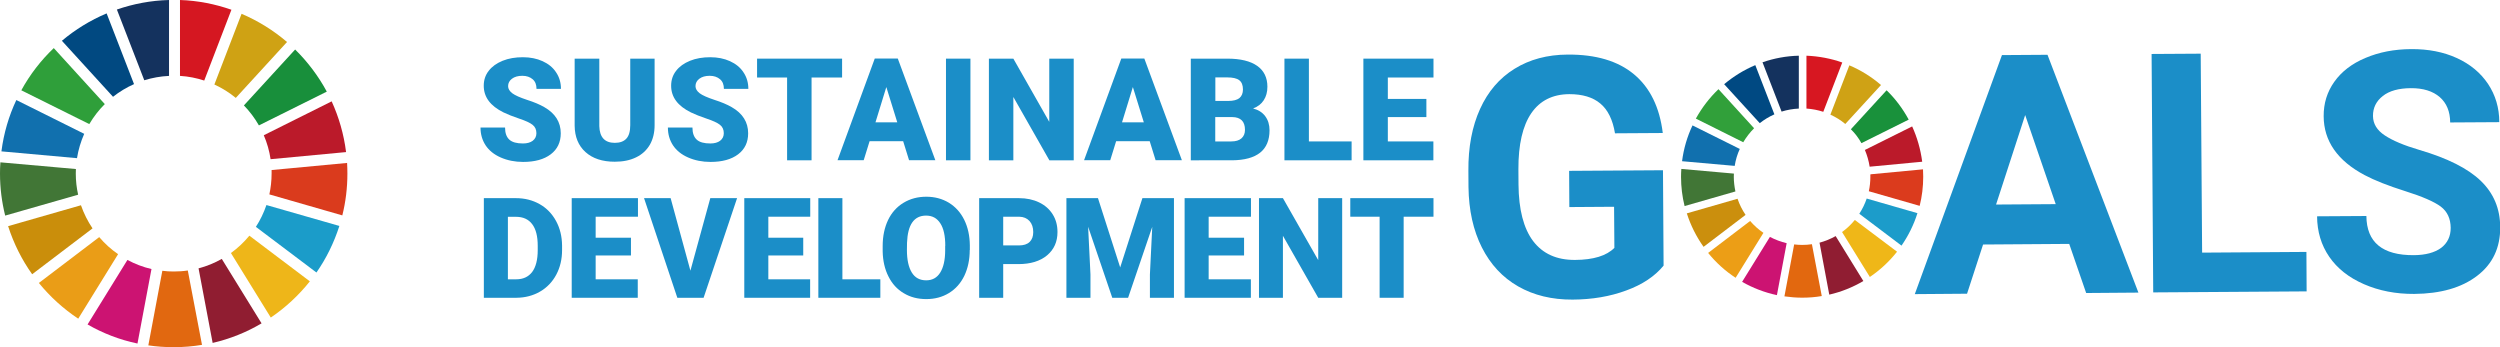
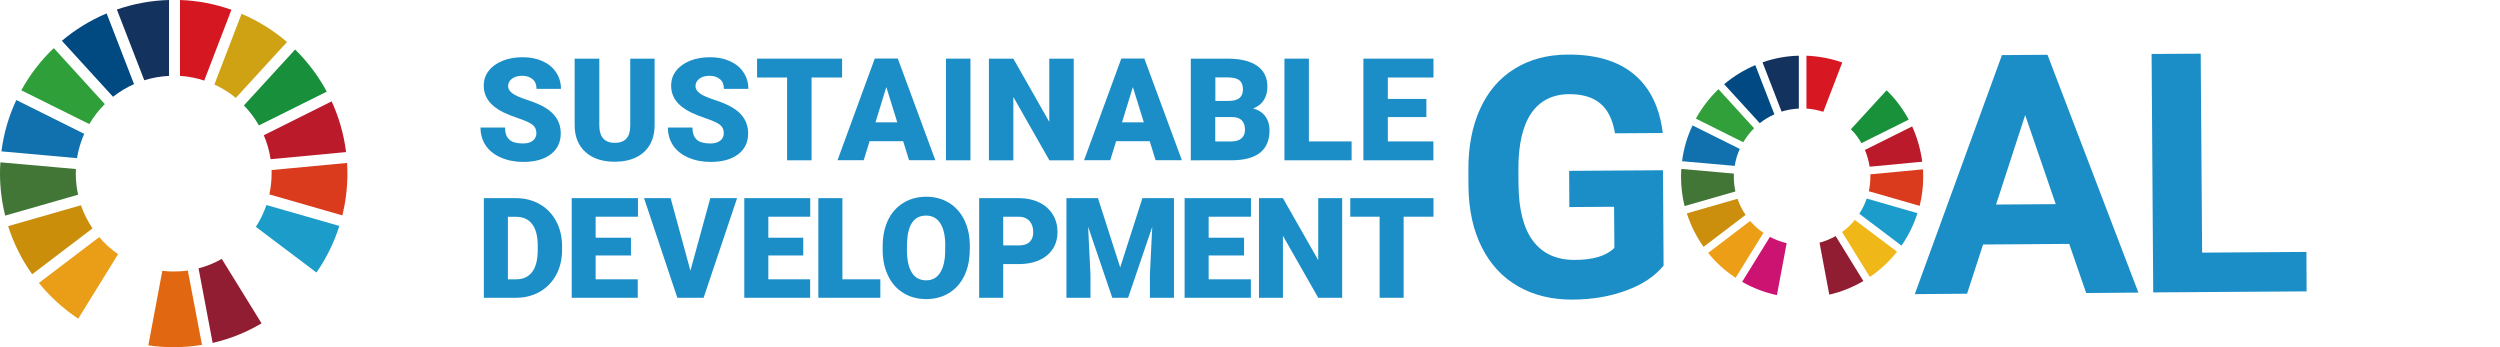
<svg xmlns="http://www.w3.org/2000/svg" version="1.1" id="レイヤー_1" x="0px" y="0px" width="246.41px" height="34.23px" viewBox="0 0 246.41 34.23" enable-background="new 0 0 246.41 34.23" xml:space="preserve">
  <path fill="#2F9F3A" d="M8.8,12.23c0.43-0.72,0.94-1.39,1.53-1.97L5.3,4.74C4.03,5.95,2.95,7.35,2.1,8.9L8.8,12.23z" />
  <path fill="#CFA214" d="M21.13,8.33c0.76,0.35,1.47,0.79,2.11,1.32l5.05-5.51C26.96,3,25.45,2.06,23.81,1.36L21.13,8.33z" />
  <path fill="#BB1A2A" d="M32.69,9.99L26,13.33c0.32,0.74,0.55,1.54,0.67,2.36l7.44-0.7C33.89,13.23,33.4,11.55,32.69,9.99" />
  <path fill="#188F3B" d="M25.52,12.36l6.69-3.33c-0.83-1.54-1.89-2.94-3.12-4.15l-5.05,5.51C24.61,10.98,25.11,11.64,25.52,12.36" />
  <path fill="#417636" d="M7.47,17.11c0-0.15,0.01-0.3,0.01-0.45L0.04,16C0.01,16.37,0,16.74,0,17.11c0,1.43,0.18,2.81,0.51,4.14  l7.19-2.06C7.55,18.52,7.47,17.83,7.47,17.11" />
-   <path fill="#EEB619" d="M24.58,23.23c-0.53,0.64-1.14,1.22-1.82,1.71l3.93,6.36c1.46-0.99,2.76-2.2,3.85-3.57L24.58,23.23z" />
  <path fill="#DA3B1D" d="M26.77,17.11c0,0.7-0.08,1.39-0.22,2.05l7.19,2.07c0.33-1.32,0.5-2.7,0.5-4.12c0-0.35-0.01-0.7-0.03-1.05  l-7.44,0.7C26.77,16.88,26.77,17,26.77,17.11" />
  <path fill="#EA9D17" d="M9.78,23.37l-5.95,4.52c1.11,1.36,2.42,2.55,3.88,3.52l3.93-6.36C10.95,24.58,10.32,24.01,9.78,23.37" />
  <path fill="#1170AE" d="M7.59,15.59c0.13-0.84,0.38-1.64,0.71-2.4L1.61,9.86c-0.74,1.57-1.24,3.27-1.47,5.06L7.59,15.59z" />
  <path fill="#901D31" d="M25.78,31.87l-3.92-6.35c-0.71,0.4-1.48,0.72-2.29,0.93l1.39,7.35C22.68,33.4,24.3,32.75,25.78,31.87" />
  <path fill="#1B9CC9" d="M26.26,20.21c-0.26,0.76-0.61,1.49-1.04,2.15l5.97,4.5c0.97-1.39,1.73-2.94,2.26-4.59L26.26,20.21z" />
  <path fill="#E16810" d="M18.51,26.66c-0.45,0.07-0.92,0.1-1.39,0.1c-0.38,0-0.75-0.02-1.12-0.07l-1.38,7.35  c0.82,0.12,1.66,0.18,2.51,0.18c0.94,0,1.87-0.08,2.78-0.23L18.51,26.66z" />
  <path fill="#D51721" d="M17.74,7.48c0.83,0.05,1.63,0.21,2.39,0.46l2.68-6.98c-1.6-0.56-3.3-0.9-5.07-0.96V7.48z" />
-   <path fill="#CC1372" d="M14.93,26.52c-0.84-0.2-1.63-0.5-2.37-0.9l-3.93,6.36c1.51,0.87,3.16,1.51,4.92,1.88L14.93,26.52z" />
  <path fill="#14325E" d="M14.22,7.91c0.78-0.24,1.59-0.39,2.44-0.43V0c-1.8,0.05-3.52,0.38-5.14,0.94L14.22,7.91z" />
  <path fill="#CA8E0B" d="M9.12,22.51c-0.47-0.7-0.86-1.47-1.14-2.28L0.8,22.29C1.35,24,2.15,25.6,3.17,27.03L9.12,22.51z" />
  <path fill="#014981" d="M11.14,9.54c0.63-0.5,1.33-0.92,2.07-1.25l-2.7-6.97C8.9,2,7.42,2.91,6.1,4.02L11.14,9.54z" />
  <path fill="#1B8EC8" d="M163.97,26.18c-0.86,1.05-2.09,1.87-3.68,2.45c-1.59,0.59-3.35,0.89-5.29,0.9c-2.03,0.01-3.82-0.42-5.36-1.3  c-1.54-0.88-2.73-2.16-3.58-3.84c-0.85-1.68-1.29-3.67-1.32-5.95l-0.01-1.6c-0.02-2.35,0.37-4.38,1.15-6.1  c0.78-1.72,1.91-3.04,3.4-3.96c1.48-0.92,3.23-1.39,5.23-1.4c2.79-0.02,4.97,0.63,6.55,1.95c1.58,1.32,2.52,3.25,2.83,5.78  l-4.71,0.03c-0.22-1.34-0.71-2.33-1.45-2.94c-0.74-0.62-1.76-0.92-3.05-0.92c-1.65,0.01-2.9,0.64-3.75,1.88  c-0.85,1.24-1.28,3.09-1.27,5.53l0.01,1.5c0.02,2.46,0.5,4.32,1.44,5.57c0.95,1.25,2.32,1.87,4.13,1.86  c1.82-0.01,3.11-0.41,3.88-1.19l-0.03-4.05l-4.41,0.03l-0.02-3.57l9.25-0.06L163.97,26.18z" />
  <path fill="#1B8EC8" d="M203.95,24.04l-8.49,0.06l-1.58,4.85l-5.15,0.04l8.59-23.56l4.49-0.03l8.96,23.44l-5.15,0.04L203.95,24.04z   M196.74,20.16l5.88-0.04l-3.01-8.78L196.74,20.16z" />
  <polygon fill="#1B8EC8" points="217.05,24.9 227.33,24.83 227.35,28.72 212.23,28.82 212.07,5.32 216.91,5.29 " />
-   <path fill="#1B8EC8" d="M241.55,22.46c-0.01-0.91-0.33-1.61-0.98-2.1c-0.65-0.48-1.81-0.99-3.5-1.52c-1.68-0.53-3.02-1.06-4-1.58  c-2.68-1.42-4.03-3.36-4.04-5.8c-0.01-1.27,0.34-2.4,1.05-3.4c0.71-1,1.73-1.79,3.07-2.35c1.34-0.57,2.84-0.86,4.51-0.87  c1.68-0.01,3.18,0.28,4.49,0.88c1.32,0.6,2.34,1.45,3.08,2.55c0.73,1.1,1.11,2.36,1.11,3.77l-4.84,0.03  c-0.01-1.08-0.35-1.91-1.03-2.5c-0.68-0.59-1.64-0.89-2.86-0.88c-1.18,0.01-2.1,0.26-2.75,0.77c-0.65,0.51-0.98,1.17-0.97,1.98  c0.01,0.76,0.39,1.4,1.17,1.91c0.77,0.51,1.91,0.99,3.41,1.43c2.76,0.81,4.77,1.82,6.04,3.04c1.27,1.22,1.91,2.74,1.92,4.57  c0.01,2.03-0.74,3.63-2.28,4.8c-1.53,1.17-3.6,1.76-6.2,1.78c-1.81,0.01-3.46-0.31-4.95-0.96c-1.49-0.65-2.63-1.55-3.42-2.7  c-0.79-1.15-1.19-2.48-1.2-3.99l4.86-0.03c0.02,2.59,1.58,3.88,4.68,3.86c1.15-0.01,2.05-0.25,2.69-0.72  C241.24,23.95,241.55,23.29,241.55,22.46" />
  <path fill="#31A03A" d="M171.82,14.02c0.3-0.5,0.66-0.97,1.07-1.38l-3.51-3.85c-0.88,0.84-1.63,1.82-2.23,2.9L171.82,14.02z" />
-   <path fill="#CFA215" d="M180.41,11.3c0.53,0.24,1.03,0.55,1.47,0.92l3.52-3.84c-0.93-0.8-1.98-1.46-3.12-1.94L180.41,11.3z" />
  <path fill="#BB1A2A" d="M188.47,12.46l-4.66,2.32c0.22,0.52,0.38,1.07,0.47,1.65l5.18-0.49C189.3,14.71,188.96,13.54,188.47,12.46" />
  <path fill="#19913B" d="M183.47,14.11l4.66-2.32c-0.58-1.07-1.31-2.05-2.18-2.89l-3.52,3.84C182.84,13.14,183.19,13.6,183.47,14.11" />
  <path fill="#417636" d="M170.89,17.42c0-0.11,0-0.21,0.01-0.31l-5.18-0.46c-0.02,0.26-0.03,0.52-0.03,0.78  c0,0.99,0.12,1.96,0.35,2.88l5.01-1.44C170.95,18.4,170.89,17.91,170.89,17.42" />
  <path fill="#EFB718" d="M182.82,21.68c-0.37,0.45-0.79,0.85-1.26,1.19l2.74,4.43c1.02-0.69,1.92-1.53,2.68-2.49L182.82,21.68z" />
  <path fill="#DB3B1D" d="M184.35,17.42c0,0.49-0.05,0.97-0.15,1.43l5.01,1.44c0.23-0.92,0.35-1.88,0.35-2.87  c0-0.25-0.01-0.49-0.02-0.73l-5.18,0.49C184.34,17.26,184.35,17.34,184.35,17.42" />
  <path fill="#EC9E16" d="M172.5,21.78l-4.14,3.15c0.77,0.95,1.68,1.78,2.71,2.45l2.74-4.43C173.32,22.62,172.88,22.22,172.5,21.78" />
  <path fill="#1170AE" d="M170.98,16.35c0.09-0.59,0.26-1.15,0.5-1.67l-4.66-2.32c-0.52,1.1-0.87,2.28-1.03,3.53L170.98,16.35z" />
  <path fill="#901D32" d="M183.66,27.7l-2.73-4.43c-0.5,0.28-1.03,0.5-1.59,0.65l0.96,5.12C181.49,28.77,182.62,28.31,183.66,27.7" />
  <path fill="#1C9CCA" d="M183.99,19.57c-0.18,0.53-0.43,1.04-0.73,1.5l4.16,3.14c0.67-0.97,1.21-2.05,1.57-3.2L183.99,19.57z" />
-   <path fill="#E2680F" d="M178.59,24.07c-0.32,0.05-0.64,0.07-0.97,0.07c-0.27,0-0.53-0.02-0.78-0.05l-0.96,5.12  c0.57,0.08,1.15,0.13,1.75,0.13c0.66,0,1.3-0.05,1.93-0.16L178.59,24.07z" />
  <path fill="#D71721" d="M178.05,10.7c0.58,0.04,1.14,0.15,1.66,0.32l1.87-4.86c-1.11-0.39-2.3-0.62-3.53-0.67V10.7z" />
  <path fill="#CC1372" d="M176.1,23.97c-0.58-0.14-1.14-0.35-1.65-0.62l-2.74,4.43c1.05,0.6,2.21,1.05,3.43,1.31L176.1,23.97z" />
  <path fill="#14325E" d="M175.6,11c0.54-0.17,1.11-0.27,1.7-0.3V5.49c-1.25,0.03-2.45,0.26-3.58,0.65L175.6,11z" />
  <path fill="#CB8F0D" d="M172.05,21.18c-0.33-0.49-0.6-1.02-0.79-1.59l-5,1.44c0.38,1.19,0.94,2.3,1.65,3.3L172.05,21.18z" />
  <path fill="#004982" d="M173.45,12.14c0.44-0.35,0.92-0.64,1.44-0.87l-1.88-4.85c-1.12,0.47-2.15,1.11-3.07,1.88L173.45,12.14z" />
  <path fill="#1B8EC8" d="M52.87,13.13c0-0.35-0.12-0.63-0.38-0.83c-0.25-0.2-0.69-0.4-1.32-0.61c-0.63-0.21-1.14-0.42-1.54-0.61  c-1.3-0.64-1.95-1.51-1.95-2.63c0-0.56,0.16-1.05,0.49-1.47c0.32-0.42,0.78-0.75,1.37-0.99c0.59-0.24,1.26-0.35,2-0.35  c0.72,0,1.37,0.13,1.94,0.39s1.02,0.62,1.33,1.1c0.32,0.47,0.48,1.02,0.48,1.63h-2.41c0-0.41-0.12-0.73-0.38-0.95  s-0.59-0.34-1.02-0.34c-0.43,0-0.77,0.1-1.02,0.29c-0.25,0.19-0.38,0.43-0.38,0.73c0,0.26,0.14,0.49,0.41,0.7  c0.28,0.21,0.76,0.42,1.45,0.65c0.69,0.22,1.26,0.46,1.71,0.72c1.08,0.62,1.62,1.48,1.62,2.58c0,0.88-0.33,1.57-0.99,2.07  c-0.66,0.5-1.57,0.75-2.72,0.75c-0.81,0-1.55-0.15-2.21-0.44c-0.66-0.29-1.15-0.69-1.49-1.2c-0.33-0.51-0.5-1.09-0.5-1.75h2.42  c0,0.54,0.14,0.93,0.42,1.19c0.28,0.26,0.73,0.38,1.35,0.38c0.4,0,0.72-0.09,0.95-0.26C52.75,13.69,52.87,13.44,52.87,13.13" />
  <path fill="#1B8EC8" d="M64.52,5.78v6.56c0,0.74-0.16,1.39-0.47,1.93c-0.32,0.54-0.77,0.96-1.36,1.24c-0.59,0.29-1.29,0.43-2.1,0.43  c-1.22,0-2.18-0.32-2.88-0.95c-0.7-0.63-1.06-1.5-1.07-2.6V5.78h2.43v6.65c0.03,1.1,0.54,1.65,1.53,1.65c0.5,0,0.88-0.14,1.13-0.41  c0.26-0.27,0.39-0.72,0.39-1.34V5.78H64.52z" />
  <path fill="#1B8EC8" d="M71.34,13.13c0-0.35-0.12-0.63-0.38-0.83c-0.25-0.2-0.69-0.4-1.32-0.61s-1.14-0.42-1.54-0.61  c-1.3-0.64-1.95-1.51-1.95-2.63c0-0.56,0.16-1.05,0.49-1.47c0.32-0.42,0.78-0.75,1.37-0.99c0.59-0.24,1.26-0.35,2-0.35  c0.72,0,1.37,0.13,1.94,0.39s1.02,0.62,1.33,1.1c0.32,0.47,0.48,1.02,0.48,1.63h-2.41c0-0.41-0.12-0.73-0.38-0.95  s-0.59-0.34-1.02-0.34c-0.43,0-0.77,0.1-1.02,0.29c-0.25,0.19-0.38,0.43-0.38,0.73c0,0.26,0.14,0.49,0.41,0.7  c0.28,0.21,0.76,0.42,1.45,0.65c0.69,0.22,1.26,0.46,1.71,0.72c1.08,0.62,1.62,1.48,1.62,2.58c0,0.88-0.33,1.57-0.99,2.07  c-0.66,0.5-1.57,0.75-2.72,0.75c-0.81,0-1.55-0.15-2.21-0.44c-0.66-0.29-1.15-0.69-1.49-1.2c-0.33-0.51-0.5-1.09-0.5-1.75h2.42  c0,0.54,0.14,0.93,0.42,1.19c0.28,0.26,0.73,0.38,1.35,0.38c0.4,0,0.72-0.09,0.95-0.26C71.22,13.69,71.34,13.44,71.34,13.13" />
  <polygon fill="#1B8EC8" points="83,7.64 79.99,7.64 79.99,15.8 77.58,15.8 77.58,7.64 74.62,7.64 74.62,5.78 83,5.78 " />
  <path fill="#1B8EC8" d="M89.02,13.92h-3.31l-0.58,1.87h-2.58l3.67-10.02h2.27l3.7,10.02h-2.59L89.02,13.92z M86.29,12.06h2.15  l-1.08-3.48L86.29,12.06z" />
  <rect x="93.24" y="5.78" fill="#1B8EC8" width="2.41" height="10.02" />
  <polygon fill="#1B8EC8" points="105.83,15.8 103.43,15.8 99.88,9.56 99.88,15.8 97.47,15.8 97.47,5.78 99.88,5.78 103.42,12.01   103.42,5.78 105.83,5.78 " />
  <path fill="#1B8EC8" d="M113.32,13.92h-3.31l-0.58,1.87h-2.58l3.67-10.02h2.27l3.7,10.02h-2.59L113.32,13.92z M110.59,12.06h2.15  l-1.08-3.48L110.59,12.06z" />
  <path fill="#1B8EC8" d="M117.37,15.8V5.78h3.6c1.29,0,2.27,0.24,2.94,0.71c0.67,0.47,1.01,1.16,1.01,2.06  c0,0.52-0.12,0.96-0.36,1.33c-0.24,0.37-0.59,0.64-1.05,0.81c0.52,0.14,0.92,0.39,1.2,0.77c0.28,0.38,0.42,0.84,0.42,1.38  c0,0.98-0.31,1.72-0.93,2.21c-0.62,0.49-1.54,0.74-2.76,0.75H117.37z M119.78,9.95h1.26c0.53,0,0.9-0.1,1.13-0.29  c0.22-0.19,0.34-0.47,0.34-0.84c0-0.42-0.12-0.73-0.36-0.91c-0.24-0.19-0.64-0.28-1.18-0.28h-1.18V9.95z M119.78,11.54v2.4h1.58  c0.44,0,0.77-0.1,1-0.3c0.23-0.2,0.35-0.48,0.35-0.84c0-0.83-0.42-1.25-1.25-1.26H119.78z" />
  <polygon fill="#1B8EC8" points="129.01,13.94 133.22,13.94 133.22,15.8 126.6,15.8 126.6,5.78 129.01,5.78 " />
  <polygon fill="#1B8EC8" points="140.59,11.54 136.79,11.54 136.79,13.94 141.28,13.94 141.28,15.8 134.38,15.8 134.38,5.78   141.29,5.78 141.29,7.64 136.79,7.64 136.79,9.75 140.59,9.75 " />
  <path fill="#1B8EC8" d="M47.69,29.35v-9.82h3.16c0.87,0,1.65,0.2,2.34,0.59s1.23,0.95,1.62,1.67c0.39,0.72,0.58,1.52,0.59,2.41v0.45  c0,0.9-0.19,1.7-0.57,2.42c-0.38,0.71-0.91,1.27-1.6,1.67c-0.69,0.4-1.46,0.6-2.31,0.61H47.69z M50.06,21.36v6.17h0.82  c0.68,0,1.2-0.24,1.57-0.72c0.36-0.48,0.55-1.2,0.55-2.15v-0.43c0-0.95-0.18-1.66-0.55-2.14c-0.36-0.48-0.9-0.72-1.59-0.72H50.06z" />
  <polygon fill="#1B8EC8" points="62.19,25.18 58.71,25.18 58.71,27.53 62.86,27.53 62.86,29.35 56.35,29.35 56.35,19.53 62.88,19.53   62.88,21.36 58.71,21.36 58.71,23.43 62.19,23.43 " />
  <polygon fill="#1B8EC8" points="68.05,26.68 70.01,19.53 72.65,19.53 69.35,29.35 66.76,29.35 63.48,19.53 66.1,19.53 " />
  <polygon fill="#1B8EC8" points="79.17,25.18 75.73,25.18 75.73,27.53 79.85,27.53 79.85,29.35 73.36,29.35 73.36,19.53 79.86,19.53   79.86,21.36 75.73,21.36 75.73,23.43 79.17,23.43 " />
  <polygon fill="#1B8EC8" points="83.03,27.53 86.77,27.53 86.77,29.35 80.66,29.35 80.66,19.53 83.03,19.53 " />
  <path fill="#1B8EC8" d="M95.58,24.64c0,0.96-0.18,1.8-0.53,2.54c-0.36,0.74-0.86,1.3-1.51,1.7c-0.65,0.4-1.4,0.6-2.24,0.6  s-1.58-0.19-2.22-0.58c-0.65-0.38-1.15-0.93-1.51-1.65c-0.36-0.71-0.55-1.53-0.57-2.46v-0.55c0-0.96,0.18-1.81,0.53-2.55  c0.35-0.73,0.86-1.3,1.52-1.7c0.66-0.4,1.41-0.6,2.25-0.6c0.83,0,1.57,0.2,2.22,0.59c0.65,0.4,1.16,0.96,1.52,1.69  c0.36,0.73,0.54,1.57,0.55,2.51V24.64z M93.17,24.23c0-0.98-0.16-1.72-0.49-2.22c-0.33-0.51-0.79-0.76-1.4-0.76  c-1.19,0-1.81,0.89-1.88,2.67l-0.01,0.72c0,0.96,0.16,1.7,0.48,2.22c0.32,0.52,0.79,0.77,1.42,0.77c0.6,0,1.06-0.25,1.38-0.76  c0.32-0.51,0.49-1.24,0.49-2.19V24.23z" />
  <path fill="#1B8EC8" d="M98.88,26.02v3.33h-2.37v-9.82h3.92c0.75,0,1.41,0.14,1.99,0.42c0.58,0.28,1.02,0.67,1.34,1.18  s0.47,1.09,0.47,1.74c0,0.96-0.34,1.72-1.03,2.3c-0.68,0.57-1.63,0.86-2.82,0.86H98.88z M98.88,24.19h1.55  c0.46,0,0.81-0.11,1.05-0.34s0.36-0.55,0.36-0.97c0-0.46-0.12-0.82-0.37-1.1c-0.25-0.27-0.58-0.41-1.01-0.42h-1.58V24.19z" />
  <polygon fill="#1B8EC8" points="108.22,19.53 110.41,26.36 112.6,19.53 115.71,19.53 115.71,29.35 113.34,29.35 113.34,27.05   113.57,22.36 111.19,29.35 109.63,29.35 107.25,22.35 107.48,27.05 107.48,29.35 105.11,29.35 105.11,19.53 " />
  <polygon fill="#1B8EC8" points="122.62,25.18 119.13,25.18 119.13,27.53 123.29,27.53 123.29,29.35 116.76,29.35 116.76,19.53   123.3,19.53 123.3,21.36 119.13,21.36 119.13,23.43 122.62,23.43 " />
  <polygon fill="#1B8EC8" points="132.29,29.35 129.93,29.35 126.45,23.24 126.45,29.35 124.09,29.35 124.09,19.53 126.45,19.53   129.93,25.64 129.93,19.53 132.29,19.53 " />
  <polygon fill="#1B8EC8" points="141.29,21.36 138.35,21.36 138.35,29.35 135.98,29.35 135.98,21.36 133.09,21.36 133.09,19.53   141.29,19.53 " />
</svg>